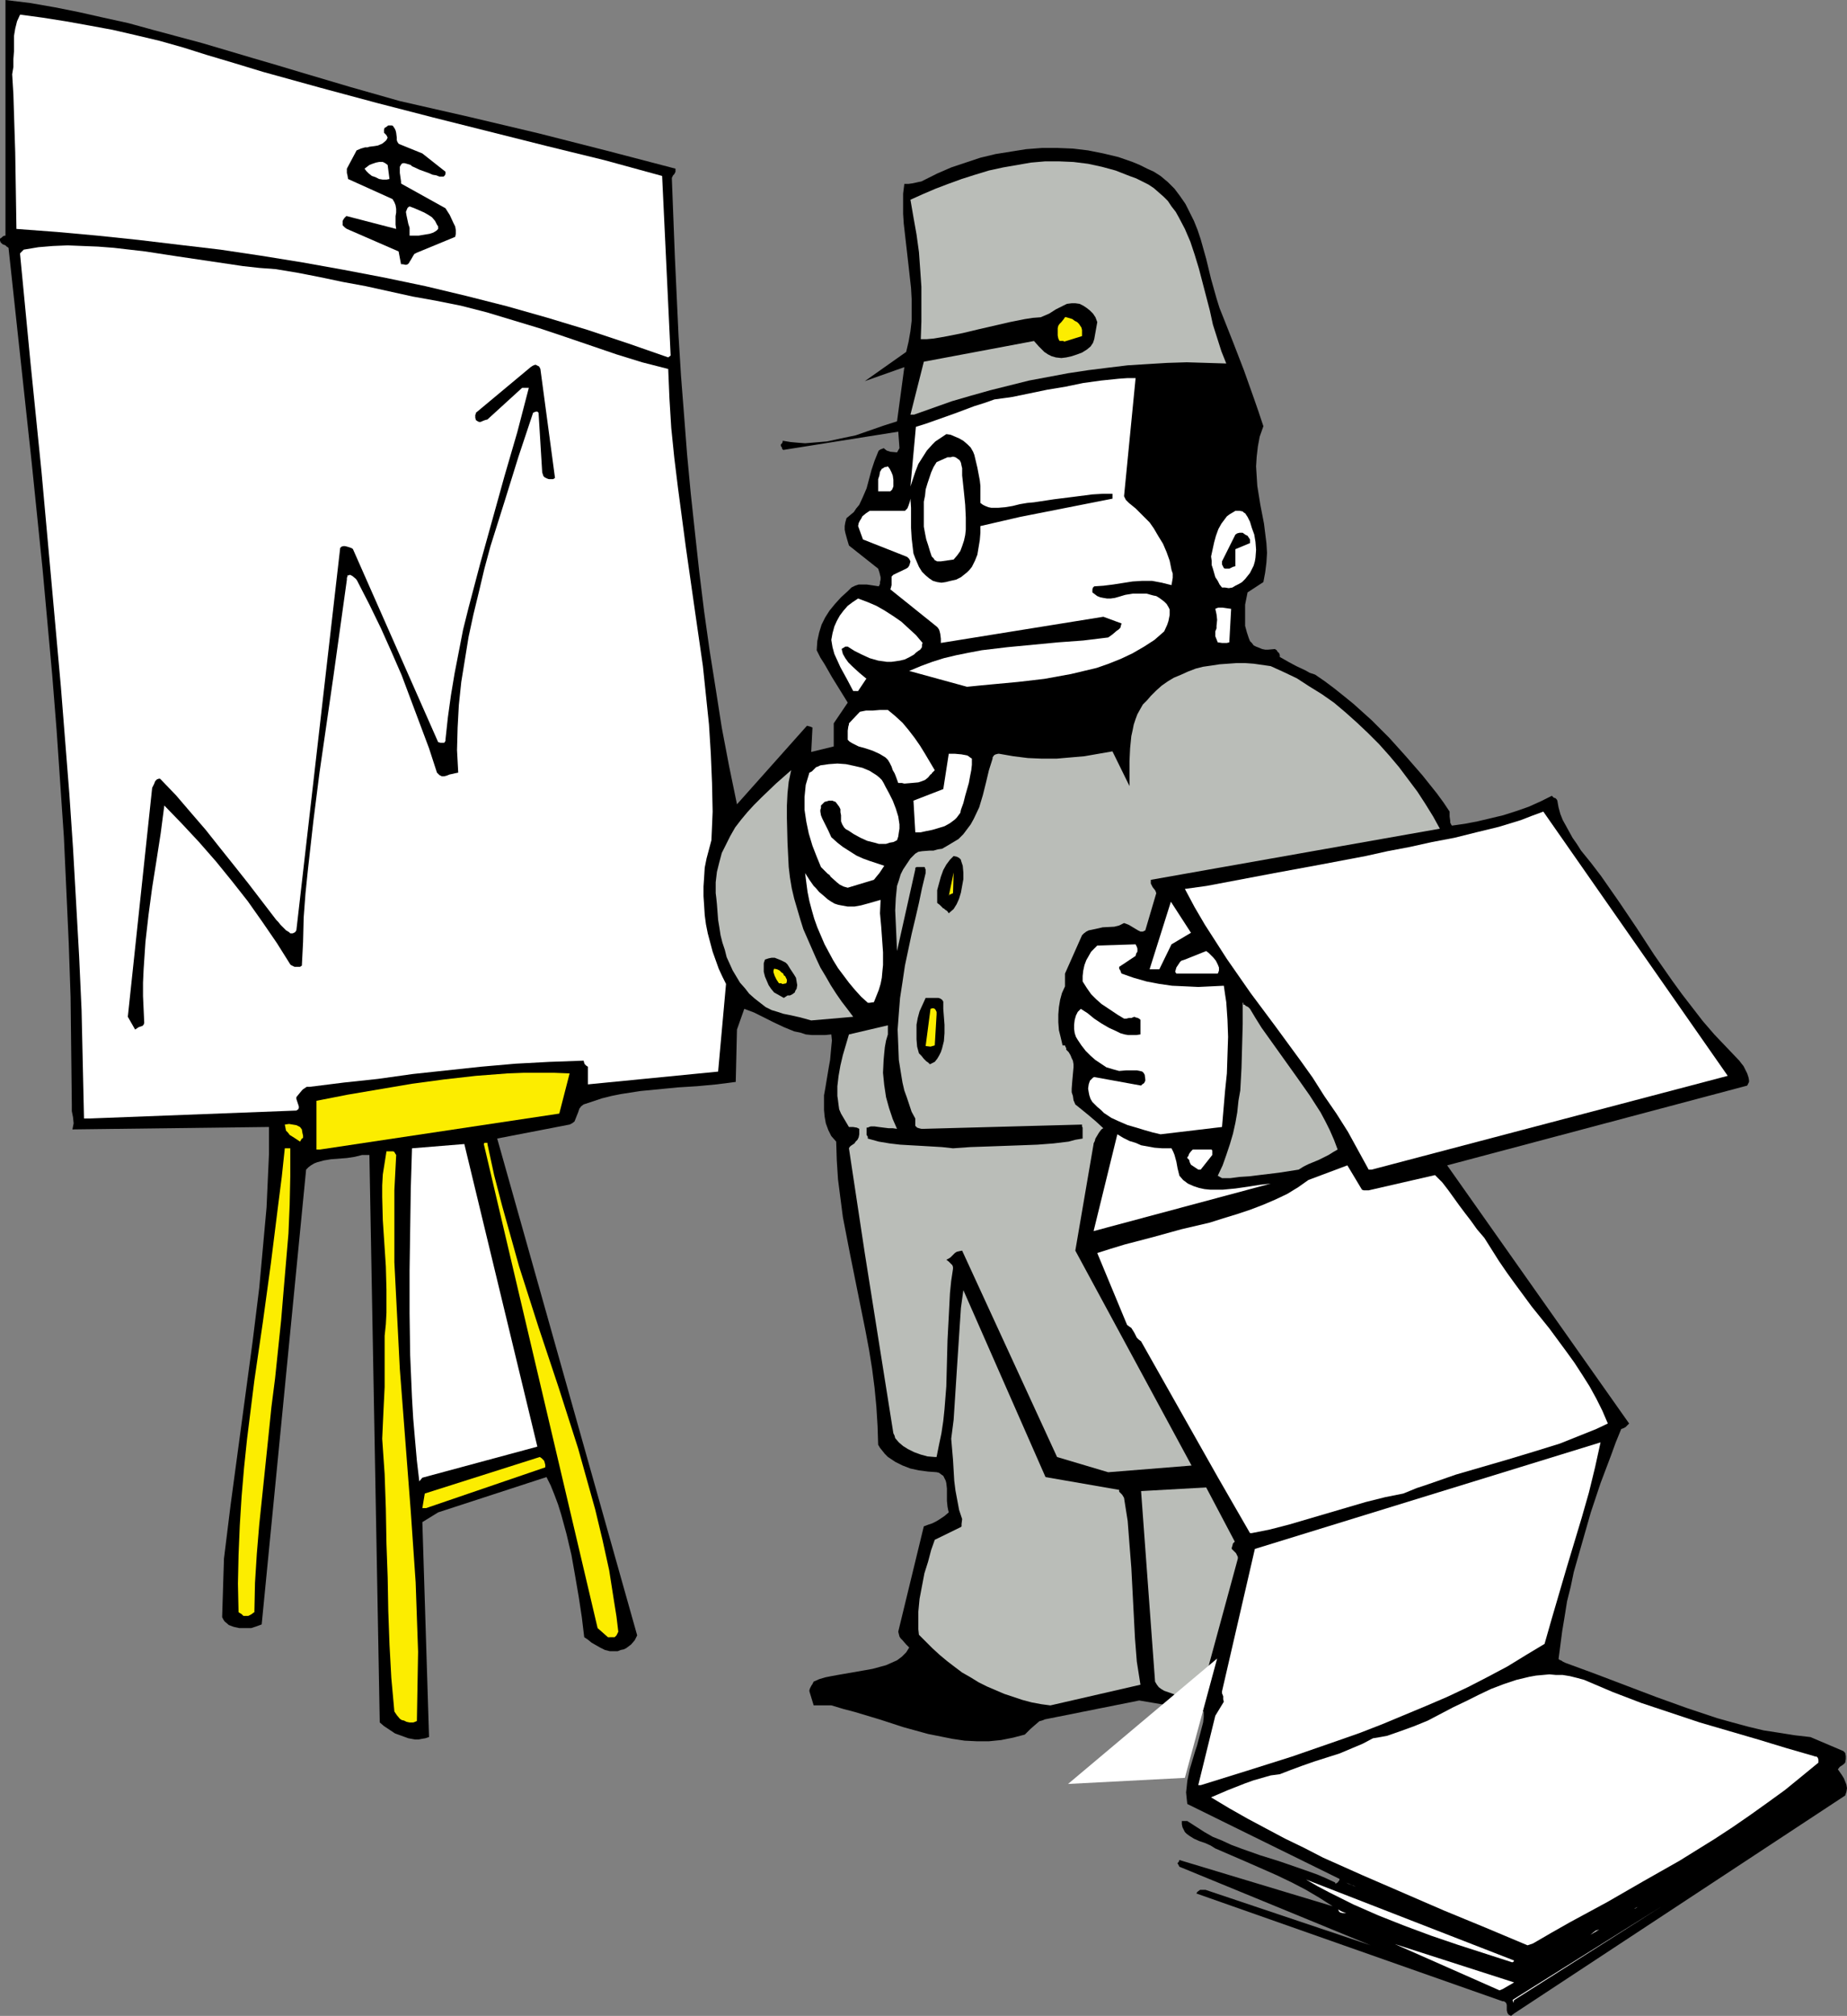
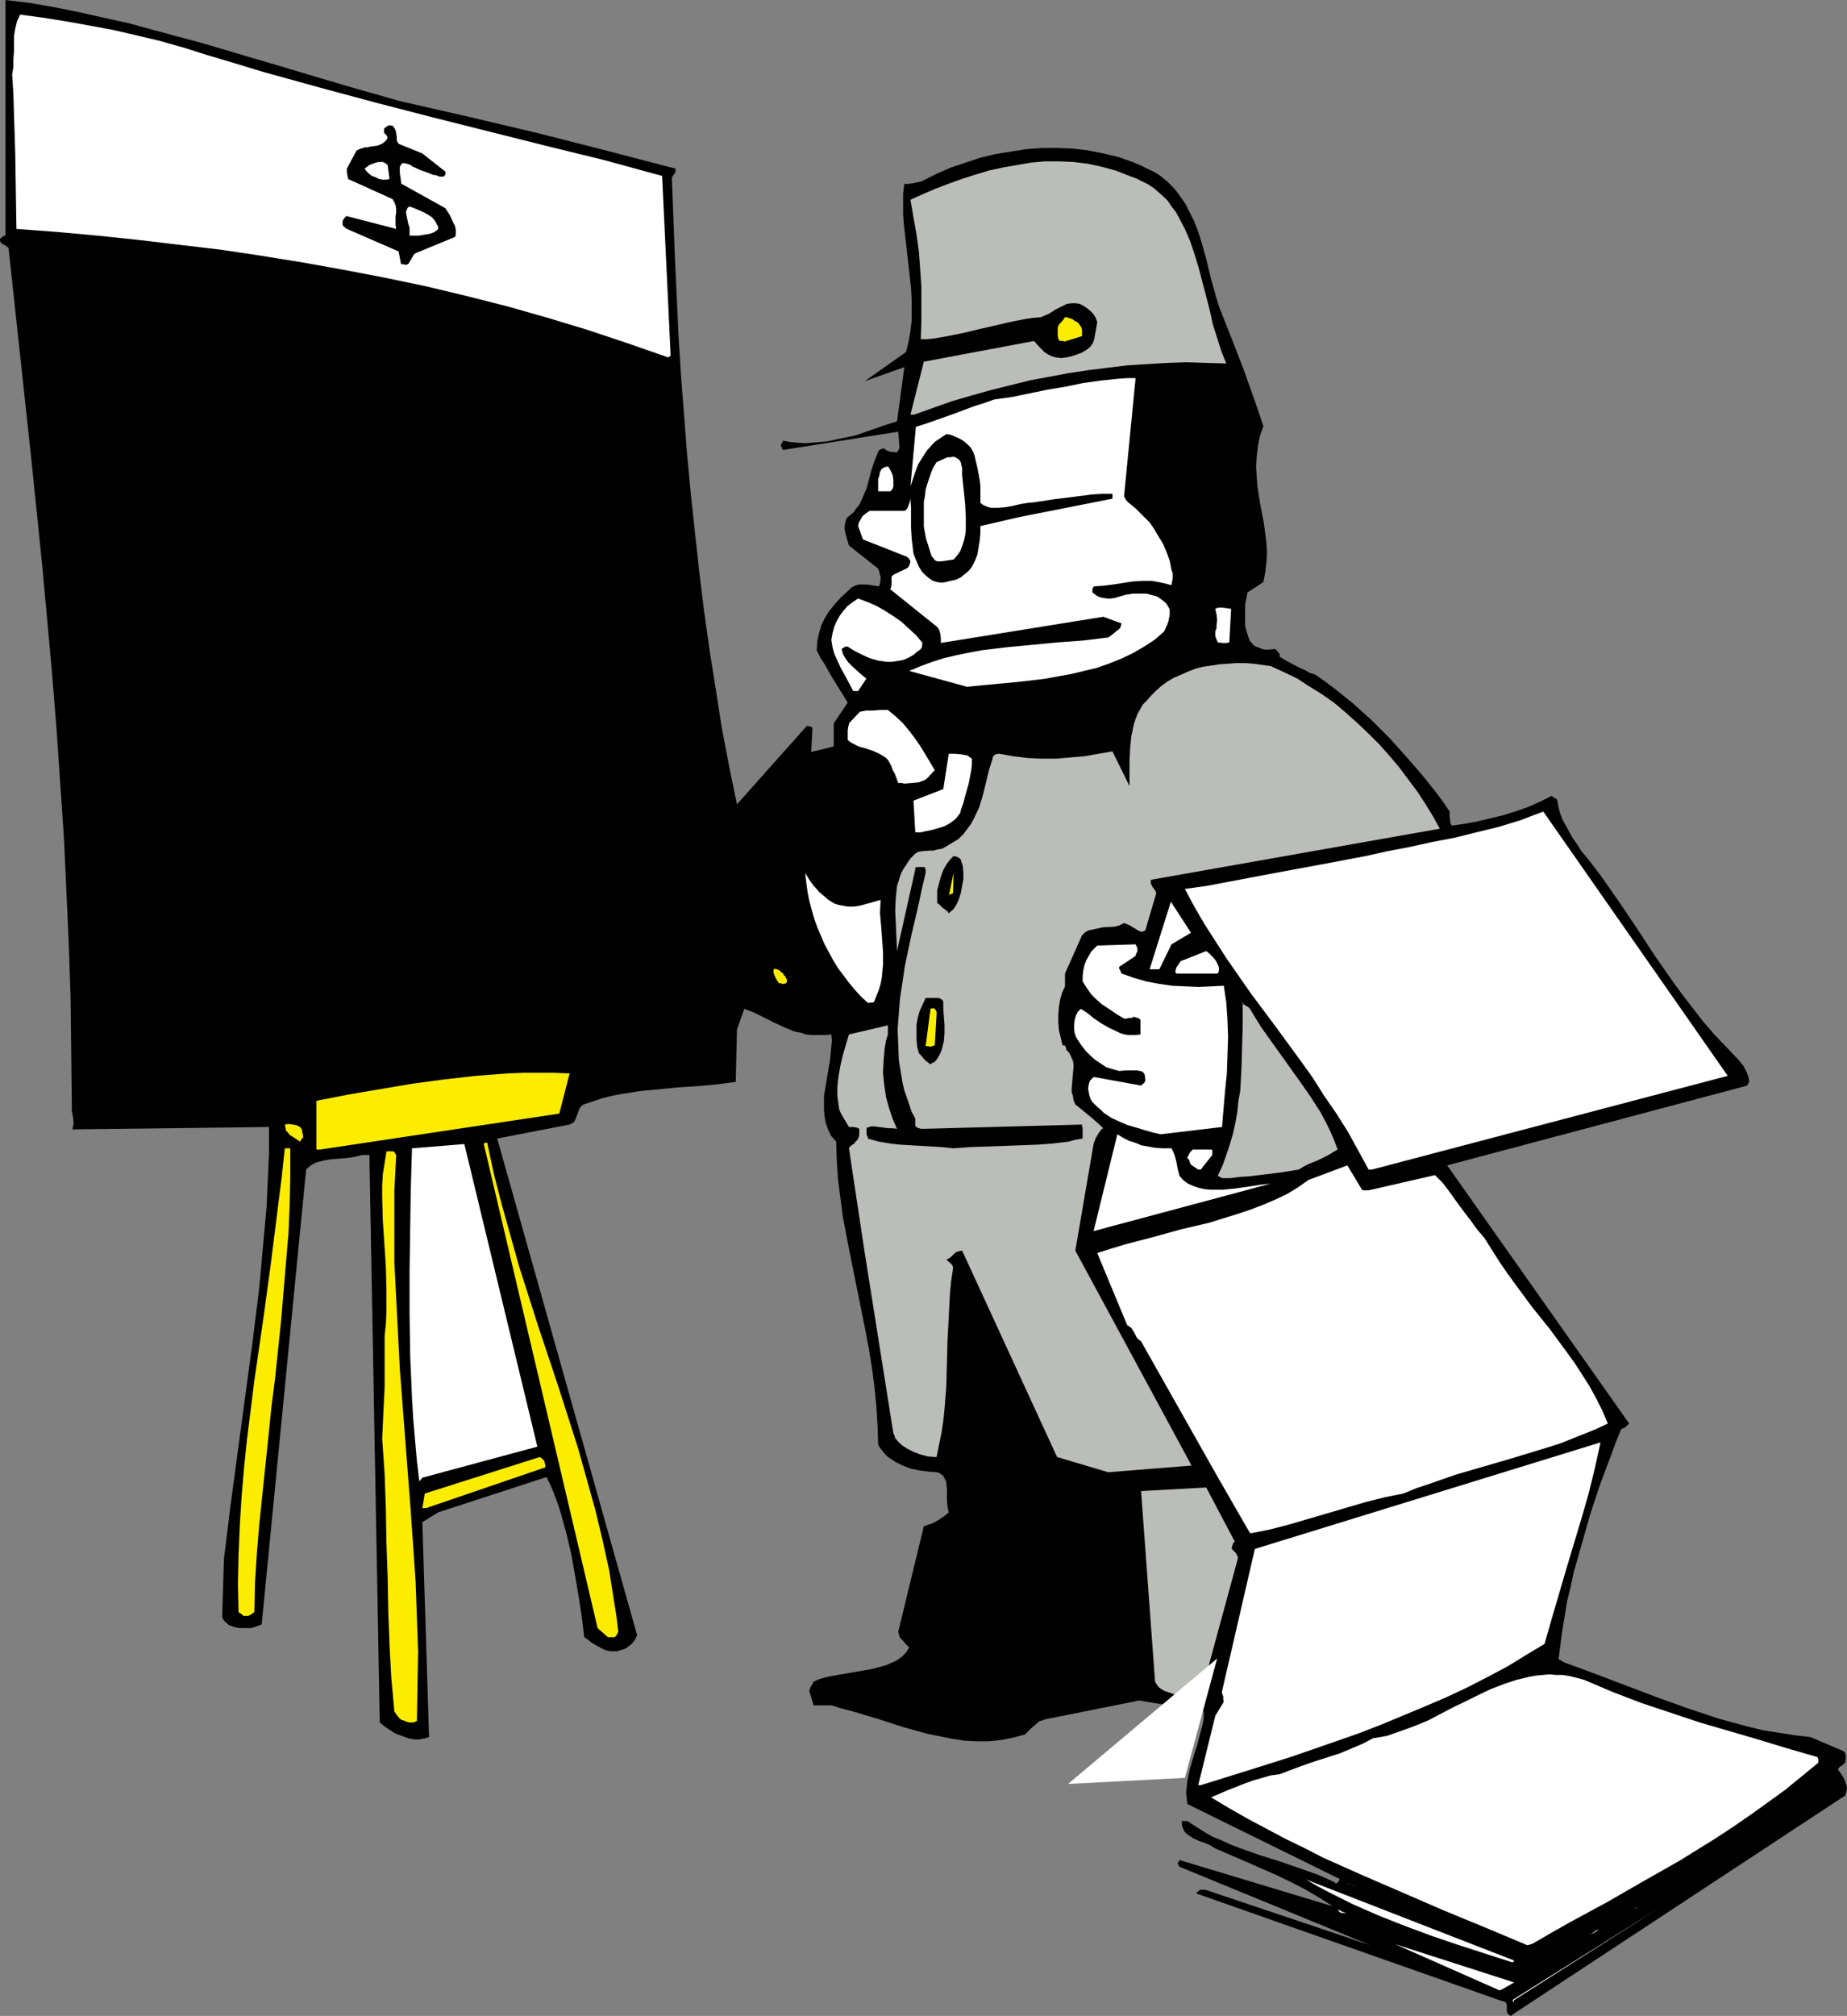
<svg xmlns="http://www.w3.org/2000/svg" xmlns:ns1="http://sodipodi.sourceforge.net/DTD/sodipodi-0.dtd" xmlns:ns2="http://www.inkscape.org/namespaces/inkscape" version="1.0" width="129.766mm" height="141.543mm" id="svg58" ns1:docname="Man at Chart.wmf">
  <rect width="100%" height="100%" fill="#808080" stroke="none" />
  <ns1:namedview id="namedview58" pagecolor="#ffffff" bordercolor="#000000" borderopacity="0.25" ns2:showpageshadow="2" ns2:pageopacity="0.0" ns2:pagecheckerboard="0" ns2:deskcolor="#d1d1d1" ns2:document-units="mm" />
  <defs id="defs1">
    <pattern id="WMFhbasepattern" patternUnits="userSpaceOnUse" width="6" height="6" x="0" y="0" />
  </defs>
  <path style="fill:#000000;fill-opacity:1;fill-rule:evenodd;stroke:none" d="m 402.06,534.321 87.91,-57.843 0.323,-0.969 0.162,-0.969 -0.162,-0.969 -0.323,-0.808 -0.323,-0.808 -0.485,-0.808 -1.131,-1.616 0.485,-0.646 0.485,-0.323 0.485,-0.323 0.485,-0.485 0.162,-0.969 v -0.808 l -0.162,-0.808 -0.485,-0.485 -8.726,-3.716 -4.202,-0.485 -4.04,-0.646 -4.202,-0.646 -4.04,-0.969 -4.202,-1.131 -4.04,-1.131 -8.242,-2.747 -8.08,-2.908 -8.08,-3.07 -8.08,-3.07 -7.918,-2.908 -0.646,-0.323 -0.485,-0.323 -0.485,-0.162 v -0.162 h -0.162 l 0.485,-3.716 0.485,-3.716 0.646,-3.878 0.646,-4.039 0.97,-3.878 0.808,-3.878 2.262,-7.917 2.262,-7.917 2.586,-7.755 2.747,-7.271 1.293,-3.555 1.454,-3.555 0.485,-0.162 0.646,-0.323 0.485,-0.485 0.485,-0.485 -48.318,-68.507 79.669,-21.166 0.162,-0.323 0.162,-0.323 0.162,-0.323 v -0.485 l -0.162,-0.808 -0.323,-0.969 -0.97,-1.939 -0.646,-0.808 -0.485,-0.646 -3.394,-3.555 -3.232,-3.393 -3.07,-3.555 -2.747,-3.555 -2.747,-3.555 -2.586,-3.555 -4.848,-6.948 -4.525,-6.948 -4.686,-6.948 -4.848,-6.948 -2.586,-3.393 -2.747,-3.393 -1.131,-1.777 -1.131,-1.616 -1.778,-3.231 -0.808,-1.454 -0.646,-1.616 -0.485,-1.777 -0.323,-1.777 -0.162,-0.323 -0.323,-0.323 -0.485,-0.162 -0.485,-0.485 -2.909,1.454 -3.232,1.454 -3.232,1.131 -3.555,1.131 -3.394,0.808 -3.394,0.808 -3.394,0.646 -3.394,0.485 -0.162,-0.162 -0.162,-0.323 -0.162,-0.323 v -0.485 l -0.162,-1.131 v -1.293 l -1.616,-2.424 -1.778,-2.424 -1.939,-2.424 -1.939,-2.424 -4.363,-5.009 -4.363,-4.847 -4.686,-4.686 -4.848,-4.362 -2.586,-2.1 -2.424,-1.939 -2.586,-1.939 -2.586,-1.777 -1.454,-0.485 -1.131,-0.646 -2.424,-1.131 -2.101,-1.131 -2.262,-1.293 v -0.485 l -0.162,-0.485 -0.485,-0.485 -0.162,-0.323 -0.485,-0.323 -1.778,0.162 h -0.808 l -0.808,-0.162 -0.808,-0.323 -0.808,-0.323 -0.646,-0.323 -0.485,-0.646 -0.485,-0.485 -0.323,-0.808 -0.485,-1.454 -0.485,-1.777 v -1.939 -1.777 -1.939 l 0.323,-1.616 0.323,-1.616 4.202,-2.747 0.485,-2.585 0.323,-2.585 0.162,-2.585 -0.162,-2.585 -0.323,-2.585 -0.323,-2.585 -0.97,-5.009 -0.808,-5.009 -0.162,-2.585 -0.162,-2.585 0.162,-2.585 0.323,-2.747 0.485,-2.585 0.97,-2.747 -1.293,-3.878 -1.293,-3.716 -2.586,-7.271 -2.747,-7.109 -2.747,-6.948 -0.97,-2.424 -0.808,-2.585 -1.454,-5.17 -1.293,-5.332 -1.454,-5.17 -0.808,-2.424 -0.97,-2.424 -1.131,-2.262 -1.131,-2.262 -1.454,-2.1 -1.454,-1.939 -1.778,-1.777 -1.939,-1.616 -1.778,-1.131 -1.778,-0.808 -1.939,-0.969 -1.939,-0.808 -3.717,-1.293 -4.04,-0.969 -4.04,-0.808 -4.04,-0.485 -4.04,-0.162 h -4.202 l -4.202,0.323 -4.04,0.646 -4.04,0.646 -4.04,0.969 -3.878,1.293 -3.878,1.293 -3.717,1.616 -3.555,1.777 -0.646,0.323 -0.808,0.162 -1.454,0.323 -1.131,0.162 h -1.131 l -0.323,2.585 v 2.585 2.747 l 0.162,2.585 0.646,5.655 0.646,5.655 0.646,5.817 0.162,2.908 v 2.908 2.908 l -0.323,2.747 -0.485,2.747 -0.646,2.747 -10.989,7.755 10.504,-3.716 -1.939,14.38 -3.555,1.131 -3.717,1.293 -3.717,1.293 -3.878,0.808 -3.717,0.808 -1.939,0.162 -1.939,0.162 -1.939,0.162 -2.101,-0.162 -1.778,-0.162 -1.939,-0.323 h -0.162 v 0.323 l -0.162,0.323 -0.323,0.323 v 0.323 l 0.162,0.323 v 0 l 0.162,0.162 v 0.323 l 0.323,0.323 30.542,-4.847 0.323,4.362 -0.646,1.131 -1.778,-0.162 -0.97,-0.323 -0.808,-0.646 -0.323,0.162 -0.485,0.162 -0.485,0.323 -0.162,0.323 -0.97,2.424 -0.808,2.424 -0.646,2.424 -0.646,2.424 -0.97,2.262 -0.97,2.1 -0.808,0.969 -0.646,0.969 -0.97,0.808 -0.97,0.808 -0.323,1.131 -0.162,0.969 v 0.969 l 0.162,0.808 0.485,1.777 0.485,1.616 7.757,6.14 0.162,0.485 0.162,0.485 0.323,1.293 v 0.646 l -0.162,0.646 v 0.485 l -0.323,0.646 -2.101,-0.323 -1.131,-0.162 h -0.97 -1.131 l -0.97,0.323 -0.97,0.485 -0.485,0.485 -0.485,0.485 -1.778,1.616 -1.616,1.777 -1.454,1.777 -1.131,1.777 -0.97,1.939 -0.646,2.1 -0.485,2.262 -0.162,2.424 0.97,1.939 1.131,1.777 1.939,3.393 2.101,3.393 2.101,3.393 -3.717,5.493 v 6.14 l -5.979,1.454 0.323,-6.301 v -0.162 l -0.323,-0.162 -0.485,-0.162 -0.646,-0.162 -18.584,20.843 -2.101,-10.179 -1.939,-10.179 -1.616,-10.341 -1.616,-10.179 -1.454,-10.341 -1.293,-10.502 -1.131,-10.341 -1.131,-10.502 -0.97,-10.341 -0.808,-10.502 -0.808,-10.341 -0.646,-10.502 -0.97,-20.843 -0.808,-20.843 v -0.323 l 0.162,-0.323 0.162,-0.323 0.323,-0.323 0.323,-0.646 V 45.079 44.756 L 161.438,40.07 143.016,35.384 124.593,31.022 106.171,26.821 93.081,23.105 79.992,19.227 73.528,17.288 66.902,15.349 53.813,11.472 40.562,7.917 34.098,6.14 27.472,4.686 21.008,3.231 14.544,1.939 8.08,0.808 1.454,0 V 62.529 H 1.293 L 0.808,62.69 0.485,63.013 0,63.336 v 0.485 l 0.162,0.485 0.323,0.323 0.162,0.162 0.808,0.323 0.323,0.323 0.485,0.323 3.07,28.437 3.07,28.437 2.909,28.437 2.586,28.437 1.131,14.218 0.97,14.218 0.97,14.218 0.646,14.057 0.646,14.218 0.485,14.218 0.162,14.218 0.162,14.218 v 0.969 0.808 l 0.162,0.808 0.162,0.808 0.162,1.616 -0.162,0.808 -0.162,0.808 52.197,-0.646 v 7.109 l -0.323,7.109 -0.323,7.109 -0.646,7.109 -0.646,7.109 -0.646,7.109 -1.778,14.38 -3.878,28.76 -1.939,14.38 -1.778,14.38 -0.485,15.511 0.323,0.646 0.323,0.485 1.131,0.969 1.293,0.485 1.454,0.323 h 1.616 1.616 l 1.454,-0.485 1.293,-0.485 11.797,-120.695 0.646,-0.646 0.646,-0.485 0.808,-0.485 0.808,-0.323 1.778,-0.485 1.939,-0.323 4.202,-0.323 2.101,-0.323 1.939,-0.485 h 1.939 l 2.747,150.586 1.131,0.969 1.454,0.969 1.454,0.969 1.778,0.646 1.778,0.646 1.778,0.323 h 0.97 l 0.808,-0.162 0.97,-0.162 0.97,-0.323 -1.778,-57.035 4.202,-2.585 28.765,-9.371 1.131,2.262 0.97,2.424 0.97,2.585 0.808,2.585 1.454,5.332 1.293,5.493 0.97,5.493 0.97,5.655 0.808,5.332 0.646,5.332 0.97,0.646 0.97,0.808 1.131,0.646 1.131,0.646 1.293,0.646 1.293,0.323 h 1.293 0.808 l 0.808,-0.323 0.808,-0.162 0.646,-0.323 1.293,-0.969 0.97,-1.131 0.323,-0.646 0.323,-0.646 -37.168,-131.843 19.23,-3.716 0.323,-0.162 0.323,-0.162 0.646,-0.485 0.323,-0.808 0.323,-0.808 0.323,-0.808 0.323,-0.969 0.485,-0.646 0.646,-0.485 2.424,-0.808 2.424,-0.808 2.586,-0.646 2.424,-0.485 5.171,-0.808 5.01,-0.485 5.01,-0.485 5.171,-0.323 5.171,-0.485 5.01,-0.646 v -0.162 l 0.323,-13.734 1.939,-5.493 2.586,0.969 2.586,1.293 2.586,1.293 2.747,1.293 2.747,1.131 1.616,0.323 1.454,0.485 1.616,0.162 h 1.778 1.778 l 1.616,-0.162 0.162,1.616 -0.162,1.616 -0.162,1.777 -0.162,1.777 -0.323,1.777 -0.323,1.939 -0.646,3.878 -0.323,1.777 v 1.939 1.939 l 0.162,1.777 0.323,1.777 0.646,1.777 0.808,1.616 1.293,1.454 0.162,5.009 0.323,5.009 0.646,5.009 0.646,5.009 0.97,5.009 0.97,5.009 4.04,20.035 0.97,5.17 0.808,5.009 0.646,5.009 0.485,5.009 0.323,5.17 0.162,5.009 0.485,0.808 0.646,0.808 0.646,0.808 0.808,0.808 1.939,1.293 1.939,0.969 2.101,0.808 2.262,0.485 2.424,0.323 2.262,0.162 0.646,0.162 0.646,0.485 0.485,0.323 0.323,0.646 0.323,0.646 0.162,0.646 0.162,1.454 v 1.454 1.777 l 0.162,1.616 0.162,0.808 0.162,0.646 -1.131,0.969 -1.454,0.969 -0.808,0.485 -0.97,0.485 -0.97,0.323 -1.293,0.485 -6.787,27.952 0.162,0.646 0.162,0.646 0.323,0.485 0.485,0.485 0.97,1.131 0.808,0.808 -0.808,1.293 -1.131,1.131 -1.293,0.969 -1.454,0.646 -1.454,0.646 -1.778,0.485 -1.778,0.485 -1.778,0.323 -3.717,0.646 -3.717,0.646 -1.778,0.323 -1.616,0.323 -1.616,0.485 -1.454,0.646 -0.323,0.646 -0.323,0.485 -0.323,0.646 -0.162,0.485 v 0.323 l 1.131,3.716 h 4.686 l 3.232,0.969 3.07,0.808 6.464,1.939 6.464,2.1 6.464,1.777 3.232,0.646 3.232,0.646 3.232,0.485 3.232,0.162 h 3.232 l 3.232,-0.323 3.232,-0.646 3.07,-0.808 0.808,-0.808 0.646,-0.646 1.293,-1.131 1.131,-0.969 0.646,-0.162 0.808,-0.323 25.048,-5.009 17.13,2.908 v 1.454 l -0.162,1.454 -0.808,3.07 -0.808,3.07 -0.485,1.454 -0.485,1.616 -0.97,3.231 -0.646,3.07 -0.162,1.616 -0.162,1.454 0.162,1.616 0.162,1.454 40.4,19.873 v 0.162 0.162 l -0.485,0.646 -0.323,0.162 -0.162,0.162 -0.162,-0.162 v -0.162 l -2.424,-1.131 -2.262,-0.969 -5.01,-1.777 -5.171,-1.777 -5.171,-1.616 -5.01,-1.777 -2.586,-0.969 -2.424,-1.131 -2.424,-0.969 -2.262,-1.293 -2.262,-1.454 -2.262,-1.454 h -1.454 v 0.808 l 0.162,0.808 0.323,0.646 0.323,0.646 0.485,0.485 0.646,0.485 1.293,0.808 1.454,0.646 1.454,0.485 1.454,0.646 1.293,0.808 8.242,3.555 8.08,3.555 4.04,1.939 3.717,1.939 3.555,2.1 3.555,2.262 -40.723,-12.28 -0.162,0.485 -0.162,0.162 -0.162,0.162 v 0 0.162 l 0.162,0.162 0.323,0.646 50.742,20.843 -43.794,-14.703 h -0.646 -0.808 l -0.646,0.485 -0.162,0.162 -0.162,0.323 81.285,28.598 v 0 h 0.323 l 0.323,0.162 0.323,0.323 0.162,0.485 v 0.808 0.646 l 0.162,0.646 0.323,0.485 0.323,0.162 0.323,0.162 z" id="path1" />
  <path style="fill:#ffffff;fill-opacity:1;fill-rule:evenodd;stroke:none" d="m 402.06,530.766 38.946,-24.721 -39.43,24.721 h 0.162 v 0.323 l 0.162,0.485 v 0.162 -0.323 -0.162 z" id="path2" />
  <path style="fill:#ffffff;fill-opacity:1;fill-rule:evenodd;stroke:none" d="m 398.99,527.858 3.07,-1.777 -31.674,-10.179 27.795,12.28 z" id="path3" />
  <path style="fill:#ffffff;fill-opacity:1;fill-rule:evenodd;stroke:none" d="m 401.576,520.749 0.323,-0.162 0.162,-0.323 -55.267,-21.489 3.07,1.777 3.07,1.616 6.464,3.231 6.626,2.908 6.949,2.747 6.949,2.585 7.11,2.424 z" id="path4" />
  <path style="fill:#ffffff;fill-opacity:1;fill-rule:evenodd;stroke:none" d="m 407.07,515.74 5.01,-2.908 4.848,-2.747 9.858,-5.332 9.534,-5.493 9.696,-5.493 9.373,-5.817 4.686,-3.07 4.686,-3.231 4.525,-3.231 4.686,-3.393 4.363,-3.555 4.525,-3.716 v -0.808 l -0.162,-0.485 -0.323,-0.323 h -0.323 l -0.485,-0.162 -7.272,-2.1 -7.434,-2.262 -7.757,-2.262 -7.757,-2.262 -7.757,-2.585 -7.757,-2.585 -7.595,-2.908 -7.595,-3.231 -1.778,-0.485 -1.939,-0.485 -1.939,-0.323 h -1.778 l -1.778,-0.162 -1.778,0.162 -1.778,0.162 -1.778,0.323 -3.394,0.808 -3.394,1.131 -3.394,1.293 -3.394,1.616 -3.232,1.616 -3.394,1.616 -6.787,3.555 -3.555,1.454 -3.555,1.293 -3.717,1.293 -1.778,0.323 -1.939,0.323 -2.747,1.454 -3.07,1.293 -3.07,1.293 -6.626,2.1 -3.232,1.131 -3.07,1.131 -2.909,1.131 -2.424,0.323 -2.262,0.646 -2.262,0.646 -2.262,0.808 -4.525,1.777 -4.525,1.939 4.848,2.908 4.848,2.747 4.848,2.585 5.171,2.747 5.01,2.424 5.01,2.585 10.504,4.686 10.827,4.686 10.827,4.686 10.989,4.524 11.15,4.686 z" id="path5" />
  <path style="fill:#ffffff;fill-opacity:1;fill-rule:evenodd;stroke:none" d="m 422.26,513.478 0.808,-0.646 0.646,-0.485 0.485,-0.162 0.485,-0.162 z" id="path6" />
  <path style="fill:#ffffff;fill-opacity:1;fill-rule:evenodd;stroke:none" d="m 357.459,507.661 -0.485,-0.162 -0.485,-0.162 -0.646,-0.323 -0.485,-0.323 0.162,0.485 0.323,0.323 0.646,0.162 z" id="path7" />
  <path style="fill:#ffffff;fill-opacity:1;fill-rule:evenodd;stroke:none" d="m 433.572,506.692 0.323,-0.162 0.485,-0.162 0.485,-0.323 0.323,-0.162 z" id="path8" />
  <path style="fill:#ffffff;fill-opacity:1;fill-rule:evenodd;stroke:none" d="m 438.905,503.622 21.816,-13.087 z" id="path9" />
  <path style="fill:#ffffff;fill-opacity:1;fill-rule:evenodd;stroke:none" d="m 360.044,500.714 -0.646,-0.323 -0.485,-0.162 -0.808,-0.323 -0.646,-0.323 z" id="path10" />
  <path style="fill:#ffffff;fill-opacity:1;fill-rule:evenodd;stroke:none" d="m 318.836,473.731 11.958,-3.716 12.282,-3.878 12.12,-4.201 5.979,-2.1 5.818,-2.262 5.818,-2.424 5.818,-2.424 5.656,-2.424 5.494,-2.585 5.333,-2.747 5.171,-2.747 5.01,-3.07 4.848,-2.908 1.939,-6.786 1.939,-6.624 1.939,-6.624 4.04,-13.411 1.939,-6.786 1.616,-6.624 1.454,-6.624 -91.789,28.275 -8.726,37.808 v 0.162 0.323 l 0.323,0.808 v 0.808 l 0.162,0.646 -2.262,3.716 -4.525,18.419 z" id="path11" />
  <path style="fill:#000000;fill-opacity:1;fill-rule:evenodd;stroke:none" d="m 258.721,459.674 6.787,-0.485 3.555,-2.908 -23.755,-15.026 h -0.646 l -0.485,0.162 -0.323,0.323 -0.323,0.323 -0.323,0.808 -0.485,0.485 -21.978,4.686 -0.323,0.162 -0.162,0.323 0.162,0.485 0.323,0.323 4.363,1.616 4.525,1.616 4.686,1.616 4.686,1.454 4.848,1.131 5.01,1.131 4.848,0.969 z" id="path12" />
  <path style="fill:#fced00;fill-opacity:1;fill-rule:evenodd;stroke:none" d="m 108.757,457.089 h 0.97 l 0.485,-0.162 0.323,-0.162 h 0.162 l 0.162,-9.21 0.162,-9.21 -0.323,-9.21 -0.323,-9.21 -0.646,-9.371 -0.646,-9.371 -1.454,-18.904 -1.454,-18.904 -0.485,-9.533 -0.485,-9.371 -0.485,-9.533 v -9.533 -9.533 l 0.485,-9.371 -0.323,-0.485 -0.162,-0.323 -0.323,-0.162 h -0.323 -0.808 -0.646 l -0.485,3.07 -0.485,3.07 -0.162,2.908 v 3.07 l 0.162,6.14 0.808,12.28 0.162,6.14 v 3.07 3.07 l -0.162,3.07 -0.323,3.07 v 6.948 6.624 l -0.323,6.624 -0.162,3.555 -0.162,3.555 0.646,9.371 0.323,9.21 0.162,9.21 0.323,9.048 0.162,8.886 0.323,8.886 0.485,8.886 0.808,8.886 0.646,0.969 0.808,0.969 0.485,0.323 0.646,0.162 0.646,0.323 z" id="path13" />
-   <path style="fill:#babdb8;fill-opacity:1;fill-rule:evenodd;stroke:none" d="m 278.921,452.565 23.917,-5.493 -0.485,-3.07 -0.485,-3.07 -0.485,-6.14 -0.323,-6.301 -0.646,-12.441 -0.485,-6.14 -0.485,-6.301 -0.485,-3.07 -0.485,-3.07 -0.485,-0.808 -0.485,-0.485 -0.323,-0.323 v -0.485 l -19.554,-3.393 -21.816,-49.603 -0.646,4.686 -0.323,4.847 -0.646,9.856 -0.323,5.009 -0.323,5.009 -0.323,5.009 -0.646,5.009 0.485,5.655 0.323,5.493 0.323,2.585 0.485,2.585 0.485,2.585 0.808,2.424 -0.162,1.293 v 0.646 l -0.162,0.162 -6.949,3.393 -0.97,2.747 -0.808,3.07 -0.97,3.07 -0.646,3.393 -0.646,3.393 -0.323,3.393 v 1.616 1.454 1.616 l 0.162,1.454 1.778,1.777 1.778,1.777 1.939,1.777 1.939,1.616 2.101,1.616 1.939,1.454 2.262,1.293 2.101,1.293 2.262,1.131 2.262,0.969 2.262,0.969 2.424,0.808 2.424,0.808 2.424,0.646 2.586,0.485 z" id="path14" />
  <path style="fill:#babdb8;fill-opacity:1;fill-rule:evenodd;stroke:none" d="m 312.372,449.818 h 6.464 l 9.858,-36.192 v -0.485 l -0.162,-0.323 -0.323,-0.646 -0.485,-0.485 -0.646,-0.646 v -0.323 l 0.162,-0.485 0.162,-0.646 0.485,-0.485 -7.595,-14.38 -17.291,0.969 3.717,50.572 0.485,0.808 0.485,0.646 0.646,0.485 0.808,0.485 z" id="path15" />
  <path style="fill:#fced00;fill-opacity:1;fill-rule:evenodd;stroke:none" d="m 163.216,434.469 0.162,-0.162 0.323,-0.323 0.162,-0.323 0.323,-0.646 -0.485,-4.039 -0.646,-4.039 -1.293,-8.24 -1.778,-8.079 -1.939,-8.079 -2.262,-8.079 -2.262,-8.079 -2.586,-8.079 -2.586,-8.079 -5.333,-15.996 -5.171,-16.157 -2.262,-8.079 -2.262,-8.079 -2.101,-8.079 -1.778,-8.24 v -0.323 h -0.485 -0.323 l -0.162,0.323 30.219,128.45 2.747,2.424 z" id="path16" />
  <path style="fill:#fced00;fill-opacity:1;fill-rule:evenodd;stroke:none" d="m 65.125,428.814 h 0.323 0.485 l 0.646,-0.323 0.485,-0.323 0.162,-0.162 0.323,-0.162 0.162,-7.755 0.485,-7.755 0.646,-7.755 0.808,-7.755 1.616,-15.511 0.808,-7.917 0.97,-7.594 1.616,-15.511 0.646,-7.755 0.646,-7.594 0.646,-7.594 0.323,-7.594 0.162,-7.594 v -7.432 h -1.454 l -0.808,7.594 -0.97,7.594 -1.939,15.511 -2.101,15.349 -2.262,15.511 -1.939,15.511 -0.808,7.755 -0.646,7.594 -0.485,7.755 -0.323,7.755 -0.162,7.594 0.162,7.594 0.808,0.485 0.323,0.323 0.162,0.162 z" id="path17" />
  <path style="fill:#ffffff;fill-opacity:1;fill-rule:evenodd;stroke:none" d="m 332.411,406.84 4.848,-0.969 5.01,-1.293 20.362,-5.978 5.171,-1.293 4.848,-0.969 3.555,-1.454 3.394,-1.131 6.949,-2.424 13.898,-4.039 6.949,-2.1 6.787,-2.1 3.232,-1.293 3.232,-1.293 3.232,-1.293 3.07,-1.454 -1.454,-3.393 -1.616,-3.231 -1.778,-3.231 -1.939,-3.07 -2.101,-3.231 -2.101,-2.908 -4.525,-6.14 -4.686,-5.817 -4.525,-6.14 -2.101,-2.908 -2.101,-3.07 -1.939,-3.07 -1.939,-3.07 -1.939,-2.262 -1.616,-2.262 -1.616,-2.1 -1.454,-1.939 -2.909,-4.039 -1.616,-2.1 -1.939,-1.939 -17.614,4.039 h -0.97 -0.323 l -0.485,-0.162 -3.878,-6.463 -10.342,3.878 -2.747,1.939 -2.909,1.777 -3.07,1.454 -3.394,1.454 -3.394,1.293 -3.394,1.131 -3.717,1.131 -3.555,1.131 -7.595,1.777 -7.595,2.1 -7.434,1.939 -3.717,1.131 -3.555,1.131 v 0 l 7.918,19.066 0.646,0.485 0.485,0.323 0.808,1.293 0.646,1.293 0.485,0.485 0.646,0.485 20.362,36.031 8.565,14.865 z" id="path18" />
  <path style="fill:#fced00;fill-opacity:1;fill-rule:evenodd;stroke:none" d="m 113.12,400.216 31.674,-10.825 v -0.646 l -0.162,-0.646 -0.162,-0.485 -0.323,-0.323 -0.323,-0.323 -0.485,-0.323 -30.542,9.694 -0.646,3.878 z" id="path19" />
  <path style="fill:#ffffff;fill-opacity:1;fill-rule:evenodd;stroke:none" d="m 112.15,392.137 30.542,-8.24 -19.392,-80.302 -13.898,1.131 -0.323,10.664 -0.162,10.825 -0.162,10.987 v 11.31 l 0.162,11.149 0.485,11.31 0.323,5.493 0.485,5.655 0.485,5.493 0.646,5.493 z" id="path20" />
  <path style="fill:#babdb8;fill-opacity:1;fill-rule:evenodd;stroke:none" d="m 293.142,299.556 -2.101,-1.939 -2.101,-1.777 -1.778,-1.454 -0.808,-0.646 -0.808,-0.646 -0.485,-1.131 -0.162,-1.131 -0.323,-0.969 v -0.969 l 0.162,-2.1 0.162,-1.777 0.162,-1.777 v -0.808 l -0.162,-0.969 -0.323,-0.646 -0.323,-0.808 -0.485,-0.808 -0.646,-0.646 v -0.485 l -0.162,-0.162 -0.162,-0.485 h -0.323 -0.323 l -0.485,-2.1 -0.485,-1.939 -0.162,-2.1 v -2.1 l 0.162,-1.939 0.323,-1.939 0.485,-1.777 0.808,-1.777 v -3.393 l 4.525,-10.179 0.485,-0.485 0.646,-0.485 0.646,-0.323 0.808,-0.162 1.454,-0.323 1.454,-0.323 3.07,-0.162 1.293,-0.323 0.646,-0.323 0.646,-0.323 0.485,0.162 0.808,0.323 1.616,0.969 0.808,0.485 0.646,0.323 h 0.646 l 0.323,-0.162 0.323,-0.162 2.909,-9.856 -0.162,-0.485 -0.162,-0.323 -0.646,-0.808 -0.485,-0.969 v -0.485 -0.485 l 76.76,-13.572 -1.778,-3.231 -2.101,-3.393 -2.101,-3.231 -2.424,-3.231 -2.424,-3.231 -2.586,-3.07 -2.747,-3.07 -2.909,-2.908 -2.909,-2.747 -3.07,-2.747 -3.07,-2.585 -3.232,-2.262 -3.394,-2.1 -3.232,-2.1 -3.394,-1.616 -3.555,-1.616 -2.262,-0.323 -2.262,-0.323 -2.262,-0.162 h -2.262 l -2.262,0.162 -2.262,0.162 -2.101,0.323 -2.262,0.323 -1.939,0.485 -2.101,0.808 -1.778,0.808 -1.939,0.808 -1.616,0.969 -1.616,1.131 -1.454,1.293 -1.454,1.454 -0.97,1.131 -1.131,1.131 -0.646,1.131 -0.808,1.454 -0.485,1.293 -0.485,1.454 -0.323,1.616 -0.323,1.454 -0.323,3.231 -0.162,3.393 v 6.624 l -4.525,-9.21 -3.717,0.646 -3.717,0.646 -3.717,0.323 -3.717,0.323 h -3.878 l -3.717,-0.162 -3.878,-0.485 -3.717,-0.646 h -0.323 l -0.646,0.162 -0.323,0.162 -0.162,0.162 -0.323,0.485 v 0.323 l -0.97,3.07 -0.808,3.393 -0.808,3.231 -0.97,3.231 -1.454,3.07 -0.808,1.454 -0.97,1.293 -0.97,1.293 -1.293,1.293 -1.616,0.969 -1.616,0.969 -1.131,0.646 -1.131,0.162 -1.131,0.323 h -0.97 l -2.101,0.162 -0.97,0.162 -0.808,0.485 -1.293,1.293 -0.97,1.454 -0.97,1.454 -0.646,1.293 -0.485,1.616 -0.485,1.454 -0.162,1.616 -0.162,1.616 -0.162,3.231 0.162,3.555 0.162,3.555 0.162,3.716 4.848,-21.651 v -0.485 h 0.162 l 0.162,-0.162 h 0.323 0.323 1.293 0.162 l 0.162,0.162 v 0.162 l 0.162,0.323 v 0.485 0.485 l -0.97,4.039 -0.808,3.878 -0.97,4.201 -0.97,4.039 -1.778,8.402 -0.646,4.362 -0.646,4.201 -0.323,4.039 -0.323,4.362 0.162,4.039 0.162,4.039 0.646,4.039 0.323,1.939 0.485,2.1 0.646,1.777 0.646,1.939 0.646,1.939 0.97,1.777 v 0.808 0.485 0.646 l 0.323,0.323 0.162,0.162 0.485,0.162 0.646,0.162 h 0.646 l 42.016,-1.131 v 0.485 l 0.162,0.323 v 0.323 2.585 l -1.939,0.323 -1.778,0.485 -4.04,0.485 -4.202,0.323 -4.202,0.162 -4.525,0.162 -4.525,0.162 -4.686,0.162 -4.525,0.323 -2.909,-0.323 -2.747,-0.162 -2.747,-0.162 -2.909,-0.162 -2.747,-0.162 -2.747,-0.323 -2.909,-0.485 -2.909,-0.808 v -0.485 l -0.323,-0.485 v -0.646 -0.969 -0.323 h 0.323 l 0.323,-0.162 0.485,-0.162 h 0.97 l 1.131,0.162 2.586,0.323 h 1.131 l 1.131,0.162 -1.131,-2.585 -0.97,-2.908 -0.808,-2.908 -0.485,-3.231 -0.323,-3.231 0.162,-3.393 0.162,-1.777 0.162,-1.616 0.323,-1.777 0.485,-1.616 v -5.009 2.585 l -10.342,2.424 -1.616,5.493 -0.646,2.747 -0.485,2.747 -0.323,2.747 v 2.585 l 0.162,1.131 0.162,1.293 0.162,1.131 0.485,1.131 2.101,3.555 h 0.485 0.646 l 0.97,0.162 0.323,0.162 0.323,0.162 v 1.454 l -0.162,0.808 -0.323,0.646 -0.485,0.485 -0.323,0.485 -0.485,0.323 -0.485,0.323 -0.323,0.323 -0.162,0.323 4.202,27.791 7.595,47.826 0.323,0.646 0.162,0.646 0.97,1.131 1.131,0.969 1.293,0.808 1.616,0.808 1.778,0.646 1.778,0.485 1.939,0.162 h 0.485 l 0.646,-3.231 0.646,-3.07 0.485,-3.231 0.323,-3.07 0.485,-6.14 0.323,-12.28 0.162,-3.07 0.162,-3.07 0.323,-6.301 0.323,-3.231 0.485,-3.231 v -0.485 l -0.162,-0.485 -0.323,-0.323 -0.323,-0.323 -0.323,-0.323 -0.646,-0.485 0.646,-0.323 0.485,-0.323 0.323,-0.323 0.485,-0.485 0.323,-0.323 0.485,-0.323 0.646,-0.162 0.808,-0.162 25.21,54.773 13.574,4.039 22.139,-1.777 -30.866,-57.035 4.848,-28.275 v 0 -0.162 l 0.323,-0.646 0.162,-0.646 0.485,-0.808 0.485,-0.808 0.485,-0.646 0.323,-0.323 0.323,-0.162 z" id="path21" />
  <path style="fill:#ffffff;fill-opacity:1;fill-rule:evenodd;stroke:none" d="m 296.697,301.01 -6.302,25.69 47.026,-12.603 -1.454,0.162 -1.454,0.162 -3.07,0.485 -3.394,0.485 -3.394,0.323 h -1.616 -1.616 l -1.616,-0.162 -1.454,-0.323 -1.454,-0.485 -1.454,-0.646 -1.293,-0.969 -0.97,-1.131 -0.485,-1.939 -0.323,-1.777 -0.485,-1.777 -0.323,-0.808 -0.485,-0.969 h -1.293 -1.131 l -2.101,-0.162 -1.778,-0.323 -1.778,-0.323 -1.454,-0.646 -1.616,-0.485 -1.616,-0.808 z" id="path22" />
  <path style="fill:#babdb8;fill-opacity:1;fill-rule:evenodd;stroke:none" d="m 324.492,312.643 h 2.262 l 2.424,-0.323 2.586,-0.162 2.586,-0.323 5.333,-0.646 5.171,-0.808 1.293,-0.808 1.293,-0.646 2.747,-1.131 2.586,-1.293 1.293,-0.808 1.131,-0.646 -0.97,-2.585 -1.131,-2.585 -1.131,-2.262 -1.293,-2.424 -2.909,-4.524 -3.07,-4.362 -3.232,-4.524 -3.232,-4.524 -3.232,-4.524 -1.616,-2.585 -1.454,-2.424 -0.485,-0.485 -0.646,-0.323 -0.162,-0.162 -0.162,-0.162 h -0.323 v -0.323 l -0.162,-0.323 v 5.817 l -0.162,5.817 -0.162,5.817 -0.323,5.978 -0.485,2.747 -0.323,3.07 -0.485,2.747 -0.646,2.908 -0.808,2.747 -0.97,2.908 -0.97,2.747 -1.293,2.747 z" id="path23" />
  <path style="fill:#ffffff;fill-opacity:1;fill-rule:evenodd;stroke:none" d="m 318.836,310.381 3.07,-3.878 v -1.131 l -0.162,-0.323 h -0.162 -4.04 -0.808 l -0.485,0.485 -0.485,0.646 -0.162,0.485 -0.323,0.485 v 0.162 l 0.162,0.162 0.323,0.323 0.162,0.646 0.323,0.646 1.939,1.293 z" id="path24" />
  <path style="fill:#ffffff;fill-opacity:1;fill-rule:evenodd;stroke:none" d="m 364.246,310.381 94.536,-24.882 -48.965,-70.123 -3.07,1.131 -2.909,1.131 -5.818,1.777 -5.979,1.454 -5.818,1.454 -5.979,1.131 -5.818,1.293 -5.979,1.131 -5.818,1.293 -5.979,1.131 -5.979,1.131 -12.282,2.262 -11.958,2.262 -5.979,1.131 -5.818,0.808 2.586,4.847 2.747,4.686 2.909,4.524 2.909,4.524 6.302,9.048 6.626,8.886 6.626,9.048 3.232,4.524 3.07,4.847 3.232,4.686 3.07,4.847 2.747,5.009 2.747,5.009 z" id="path25" />
  <path style="fill:#fced00;fill-opacity:1;fill-rule:evenodd;stroke:none" d="m 85.002,305.049 63.509,-9.533 2.747,-10.664 -4.04,-0.162 h -4.202 -4.04 l -4.202,0.162 -4.202,0.323 -4.202,0.323 -8.565,0.969 -8.403,1.131 -8.565,1.454 -8.565,1.454 -8.242,1.616 v 12.926 z" id="path26" />
  <path style="fill:#fced00;fill-opacity:1;fill-rule:evenodd;stroke:none" d="m 80.154,302.141 0.323,-0.162 v 0 -0.646 l -0.162,-0.646 -0.162,-0.969 -0.485,-0.646 -0.97,-0.485 -0.97,-0.162 -0.97,-0.162 -1.131,0.162 0.162,0.808 0.162,0.808 0.485,0.485 0.485,0.646 1.293,0.808 1.454,0.969 z" id="path27" />
  <path style="fill:#ffffff;fill-opacity:1;fill-rule:evenodd;stroke:none" d="m 308.171,301.01 16.322,-1.939 0.808,-9.533 0.485,-4.686 0.162,-4.847 0.162,-4.847 -0.162,-4.524 -0.323,-4.686 -0.323,-2.1 -0.323,-2.262 -3.394,0.162 -3.394,0.162 -3.394,-0.162 -3.555,-0.162 -3.394,-0.485 -3.394,-0.646 -3.394,-0.969 -3.232,-1.131 -0.162,-0.323 -0.162,-0.485 -0.323,-0.485 v -0.485 l 4.363,-2.908 0.162,-0.646 0.323,-0.485 v -0.323 -0.485 l -0.162,-0.485 -0.323,-0.646 -10.181,0.323 -0.808,0.808 -0.808,0.808 -0.646,1.131 -0.646,1.131 -0.485,1.293 -0.323,1.454 -0.162,1.454 v 1.454 l 1.131,1.777 1.131,1.616 1.293,1.293 1.454,1.293 1.454,0.969 1.454,0.969 1.454,0.969 1.616,0.969 h 0.646 l 0.646,-0.162 h 0.646 l 0.808,-0.323 0.323,0.162 0.646,0.162 0.485,0.323 0.162,0.162 v 0.162 3.716 l -1.131,0.162 h -0.97 -1.131 l -0.97,-0.162 -1.131,-0.323 -0.97,-0.485 -2.101,-0.969 -1.939,-1.131 -1.939,-1.293 -1.778,-1.454 -1.778,-1.131 -0.808,0.808 -0.485,0.969 -0.323,1.131 -0.162,1.293 v 1.131 l 0.162,1.131 0.323,0.969 0.485,0.808 0.97,1.454 1.131,1.454 1.293,1.293 1.293,1.131 1.454,0.969 1.454,0.969 1.616,0.485 1.778,0.485 1.939,-0.162 h 0.97 0.97 0.808 l 0.808,0.162 0.646,0.162 0.485,0.485 v 0.162 l 0.162,0.162 0.162,1.293 v 0.162 0.162 l -0.162,0.323 -0.162,0.323 -0.485,0.323 -0.323,0.323 -12.443,-2.262 -0.323,0.162 -0.323,0.323 -0.323,0.323 -0.162,0.162 -0.323,0.969 -0.162,1.131 0.162,0.969 0.162,0.808 0.323,0.969 0.485,0.808 0.646,0.646 0.646,0.646 0.97,0.808 0.808,0.808 1.939,1.293 2.101,0.969 2.262,0.969 2.262,0.646 2.101,0.646 2.262,0.646 z" id="path28" />
-   <path style="fill:#ffffff;fill-opacity:1;fill-rule:evenodd;stroke:none" d="m 23.917,296.809 54.782,-2.1 v 0 l 0.485,-0.323 0.162,-0.323 v -0.485 l -0.162,-0.485 -0.323,-0.969 -0.162,-0.485 v -0.485 l 0.646,-0.808 0.808,-0.969 0.323,-0.323 0.485,-0.323 0.485,-0.323 h 0.808 l 9.05,-1.131 9.05,-0.969 9.211,-1.293 9.05,-0.969 9.05,-0.969 9.211,-0.808 9.05,-0.485 4.525,-0.162 4.525,-0.162 0.162,0.646 0.162,0.323 0.323,0.323 0.485,0.323 v 4.686 l 34.582,-3.393 2.101,-23.266 -0.97,-1.939 -0.97,-2.1 -0.808,-2.262 -0.808,-2.262 -0.646,-2.424 -0.646,-2.424 -0.485,-2.424 -0.323,-2.424 -0.162,-2.585 -0.162,-2.424 v -2.585 l 0.162,-2.424 0.162,-2.585 0.485,-2.424 0.646,-2.424 0.646,-2.424 0.162,-3.716 0.162,-3.878 -0.162,-7.594 -0.323,-7.755 -0.485,-7.755 -0.808,-7.755 -0.808,-7.755 -2.262,-15.673 -2.262,-15.834 -2.101,-15.834 -0.97,-7.917 -0.808,-7.917 -0.485,-7.917 -0.323,-7.755 -6.949,-1.777 -6.787,-2.1 -13.736,-4.686 -6.787,-2.262 -6.949,-2.1 -6.949,-2.1 -6.949,-1.777 -6.464,-1.293 -6.302,-1.131 -12.443,-2.747 -6.141,-1.131 -6.141,-1.293 -5.818,-1.131 -5.818,-0.969 -4.363,-0.323 -4.363,-0.485 -8.726,-1.293 -8.726,-1.293 -8.403,-1.293 -4.202,-0.485 -4.202,-0.485 -4.202,-0.323 -4.04,-0.162 -4.04,-0.162 -3.878,0.162 -3.878,0.323 -3.878,0.646 -0.323,0.323 -0.162,0.162 -0.485,0.485 v 0.162 0.162 l 2.747,28.598 2.909,28.76 2.586,28.598 2.586,28.76 2.262,28.598 0.97,14.38 0.808,14.218 0.808,14.38 0.646,14.218 0.323,14.38 0.323,14.38 z" id="path29" />
  <path style="fill:#000000;fill-opacity:1;fill-rule:evenodd;stroke:none" d="m 248.217,281.783 0.646,-0.808 0.485,-0.808 0.485,-0.969 0.323,-0.969 0.485,-1.939 0.162,-2.1 v -2.262 l -0.323,-4.201 v -1.939 l -0.323,-0.485 -0.485,-0.323 -0.485,-0.162 h -0.646 -1.454 -1.293 l -0.808,1.777 -0.808,1.777 -0.485,1.777 -0.323,1.777 v 1.939 1.939 l 0.162,1.939 0.485,1.777 0.646,0.646 0.646,0.808 0.646,0.646 0.485,0.323 0.485,0.485 z" id="path30" />
  <path style="fill:#fced00;fill-opacity:1;fill-rule:evenodd;stroke:none" d="m 247.086,277.743 1.131,-0.323 0.485,-8.24 v 0.162 -0.808 l -0.323,-0.646 -0.162,-0.162 -0.323,-0.162 h -0.323 l -0.485,0.162 -1.293,9.856 z" id="path31" />
  <path style="fill:#000000;fill-opacity:1;fill-rule:evenodd;stroke:none" d="m 36.845,272.573 0.485,-0.162 0.485,-0.162 0.323,-0.323 0.162,-0.485 -0.162,-3.555 -0.162,-3.555 v -3.555 l 0.162,-3.555 0.485,-7.271 0.808,-7.109 0.97,-7.271 1.131,-7.109 1.131,-7.271 0.97,-7.432 4.686,4.847 4.525,4.847 4.525,5.17 4.202,5.17 4.202,5.332 3.878,5.493 3.878,5.655 3.555,5.655 0.162,0.162 0.323,0.162 0.646,0.323 h 0.485 0.485 0.485 l 0.485,-0.323 0.323,-6.301 0.162,-6.463 0.485,-6.463 0.646,-6.301 1.454,-12.926 1.616,-12.764 3.717,-25.69 1.778,-12.764 1.778,-12.764 v -0.485 l 0.162,-0.323 v -0.323 h 0.323 l 0.323,-0.162 0.646,0.323 0.97,0.808 0.323,0.485 0.162,0.323 3.07,5.978 3.07,6.301 2.747,6.14 2.747,6.301 2.424,6.463 2.424,6.463 2.424,6.463 2.101,6.463 0.323,0.323 0.323,0.323 0.646,0.323 h 0.646 l 0.646,-0.162 0.808,-0.323 0.808,-0.162 0.646,-0.162 0.808,-0.162 -0.323,-5.978 0.162,-5.978 0.323,-5.978 0.646,-6.14 0.97,-5.978 0.97,-5.978 1.293,-5.978 1.454,-5.978 1.454,-6.14 1.616,-5.978 3.717,-11.795 3.717,-11.956 3.878,-11.633 0.323,-0.162 0.485,-0.162 h 0.323 l 0.162,0.162 0.162,0.162 0.97,15.834 0.162,0.485 0.162,0.485 0.323,0.323 0.646,0.323 0.485,0.162 h 0.646 0.485 l 0.485,-0.323 -3.878,-28.922 -0.162,-0.323 -0.162,-0.323 -0.323,-0.162 -0.323,-0.162 -0.323,-0.162 -0.485,0.162 -0.323,0.162 -0.485,0.323 -14.544,12.118 v 0.323 l -0.162,0.162 v 0.162 0.646 l 0.162,0.646 0.485,0.323 0.323,0.162 h 0.485 l 0.323,-0.162 0.808,-0.323 0.646,-0.162 9.211,-8.402 h 1.778 l -3.07,11.795 -3.394,11.633 -3.232,11.633 -3.232,11.633 -3.07,11.633 -1.454,5.817 -1.131,5.817 -1.131,5.817 -0.97,5.817 -0.808,5.817 -0.646,5.978 v 0.323 l -0.323,0.485 h -0.162 -0.485 -0.323 l -0.646,-0.162 -22.624,-51.219 -0.162,-0.162 -0.323,-0.162 -0.97,-0.323 -0.646,-0.162 h -0.485 l -0.485,0.162 -0.323,0.323 -11.635,101.468 -0.323,0.485 -0.323,0.162 -0.323,0.162 h -0.323 -0.323 l -0.323,-0.323 -0.808,-0.485 -1.454,-1.454 -0.646,-0.808 -0.485,-0.485 -7.434,-9.694 -3.717,-4.686 -3.878,-4.847 -3.717,-4.686 -4.04,-4.686 -3.878,-4.524 -4.202,-4.362 h -0.323 l -0.485,0.162 -0.162,0.162 -0.323,0.323 -0.323,0.808 -0.485,0.969 -6.464,60.751 1.939,3.393 z" id="path32" />
-   <path style="fill:#babdb8;fill-opacity:1;fill-rule:evenodd;stroke:none" d="m 215.413,270.796 11.15,-0.969 -1.454,-1.939 -1.616,-2.1 -1.454,-2.1 -1.454,-2.262 -1.293,-2.262 -1.454,-2.424 -1.131,-2.424 -1.131,-2.585 -1.131,-2.585 -1.131,-2.585 -0.808,-2.585 -0.808,-2.747 -0.808,-2.747 -0.646,-2.747 -0.485,-2.908 -0.323,-2.747 -0.162,-3.231 -0.162,-3.231 -0.162,-6.463 v -3.393 l 0.162,-3.231 0.323,-3.07 0.646,-3.07 -4.04,3.555 -3.878,3.716 -1.939,1.939 -1.778,1.939 -1.616,1.939 -1.616,2.1 -1.293,2.262 -1.131,2.262 -1.131,2.262 -0.646,2.424 -0.646,2.585 -0.323,2.747 v 2.908 l 0.162,1.293 0.162,1.616 0.323,4.201 0.323,1.939 0.323,2.1 0.485,1.939 0.646,1.939 0.485,1.939 0.808,1.777 0.808,1.777 0.97,1.616 0.97,1.616 1.293,1.454 1.131,1.454 1.454,1.293 1.454,1.131 1.454,1.131 1.616,0.808 1.616,0.485 1.454,0.485 1.616,0.323 1.454,0.323 1.454,0.323 z" id="path33" />
  <path style="fill:#ffffff;fill-opacity:1;fill-rule:evenodd;stroke:none" d="m 230.926,266.11 1.131,-0.162 0.646,-1.616 0.646,-1.616 0.485,-1.616 0.323,-1.616 0.162,-1.777 0.162,-1.616 v -3.393 l -0.485,-6.786 -0.323,-3.555 0.162,-3.555 -3.394,0.969 -1.778,0.485 -1.778,0.323 h -1.778 l -1.778,-0.323 -0.808,-0.162 -0.97,-0.323 -0.808,-0.485 -0.97,-0.646 -1.293,-1.131 -0.97,-0.808 -0.808,-0.969 -0.646,-0.646 -1.131,-1.616 -1.131,-1.777 0.323,2.585 0.323,2.424 0.485,2.424 0.646,2.424 0.646,2.262 0.808,2.262 0.97,2.262 0.97,2.262 1.131,2.1 1.131,2.1 1.293,2.1 1.454,1.939 1.454,1.939 1.616,1.939 1.616,1.777 1.778,1.616 z" id="path34" />
  <path style="fill:#000000;fill-opacity:1;fill-rule:evenodd;stroke:none" d="m 209.11,264.171 h 0.646 l 0.646,-0.323 0.646,-0.485 0.162,-0.485 0.323,-0.485 0.162,-0.969 -0.162,-0.969 -0.162,-0.969 -0.485,-0.808 -0.97,-1.454 -0.808,-1.293 -0.485,-0.485 -0.646,-0.323 -0.646,-0.323 -0.808,-0.323 -0.808,-0.323 h -0.808 l -0.808,0.162 -0.97,0.323 -0.323,0.969 v 1.131 1.131 l 0.323,1.293 0.485,1.131 0.485,1.131 0.646,0.969 0.808,0.969 2.586,1.454 z" id="path35" />
  <path style="fill:#fced00;fill-opacity:1;fill-rule:evenodd;stroke:none" d="m 207.979,261.101 0.808,-0.162 0.162,-0.485 v -0.485 l -0.323,-0.646 -0.162,-0.323 -0.323,-0.162 -0.162,-0.485 -0.485,-0.323 -0.485,-0.485 -0.646,-0.323 -0.808,-0.162 -0.162,0.485 v 0.485 l 0.323,0.969 0.485,0.969 0.646,0.969 h 0.646 l 0.162,0.162 z" id="path36" />
  <path style="fill:#ffffff;fill-opacity:1;fill-rule:evenodd;stroke:none" d="m 312.372,258.355 h 10.989 l 0.162,-0.323 0.162,-0.485 v -0.808 l -0.323,-0.808 -0.485,-0.969 -0.646,-0.808 -0.646,-0.646 -0.646,-0.646 -0.646,-0.485 -5.656,2.262 -0.485,0.162 -0.485,0.162 -0.323,0.323 -0.323,0.485 -0.646,0.969 -0.323,1.131 z" id="path37" />
  <path style="fill:#ffffff;fill-opacity:1;fill-rule:evenodd;stroke:none" d="m 306.716,257.224 h 1.131 l 3.232,-6.624 5.171,-3.07 -5.333,-8.24 -5.656,17.935 z" id="path38" />
  <path style="fill:#000000;fill-opacity:1;fill-rule:evenodd;stroke:none" d="m 253.227,241.228 0.808,-1.293 0.646,-1.454 0.485,-1.616 0.323,-1.777 0.323,-1.777 v -1.777 l -0.162,-1.777 -0.485,-1.454 v -0.162 l -0.162,-0.162 -0.323,-0.323 -0.646,-0.323 -0.808,-0.162 -0.485,0.485 -0.485,0.485 -0.97,1.293 -0.808,1.454 -0.646,1.777 -0.485,1.777 -0.485,1.777 v 1.777 1.616 l 0.646,0.485 0.485,0.485 0.323,0.323 0.162,0.162 h 0.162 l 0.323,0.323 0.485,0.323 0.162,0.162 0.323,0.485 z" id="path39" />
  <path style="fill:#fced00;fill-opacity:1;fill-rule:evenodd;stroke:none" d="m 251.934,237.512 1.131,-0.485 0.162,-5.493 -1.293,6.301 z" id="path40" />
-   <path style="fill:#ffffff;fill-opacity:1;fill-rule:evenodd;stroke:none" d="m 225.109,235.573 6.949,-2.1 0.646,-0.808 0.808,-0.969 0.646,-0.969 0.646,-0.969 -3.878,-1.293 -1.778,-0.646 -1.778,-0.808 -1.778,-1.131 -1.778,-1.131 -1.454,-1.131 -1.616,-1.454 -0.808,-1.777 -0.808,-1.616 -0.808,-1.616 -0.323,-0.808 -0.162,-0.969 v -0.485 l 0.162,-0.485 v -0.646 l 0.323,-0.323 0.323,-0.323 0.323,-0.323 0.646,-0.162 0.485,-0.162 h 0.646 0.323 l 0.323,0.162 0.485,0.162 0.485,0.646 0.485,0.646 0.323,0.646 v 0.808 l 0.162,0.808 v 1.616 l 0.323,0.808 0.485,0.808 0.485,0.485 0.646,0.323 1.454,0.969 1.778,0.969 1.778,0.808 1.939,0.485 1.131,0.323 h 0.97 0.97 l 0.97,-0.323 0.97,-0.162 0.97,-0.485 0.323,-0.969 0.162,-1.131 0.162,-0.969 v -1.131 l -0.323,-2.1 -0.646,-2.1 -0.808,-2.1 -0.97,-1.939 -0.97,-1.777 -0.485,-0.969 -0.485,-0.808 -0.646,-0.646 -0.808,-0.646 -1.778,-1.131 -1.939,-0.808 -2.101,-0.485 -2.262,-0.485 -2.262,-0.162 -2.262,0.162 -2.262,0.323 -0.646,0.323 -0.485,0.162 -0.646,0.646 -0.485,0.485 -0.646,0.323 -0.485,1.616 -0.485,1.616 -0.162,1.616 -0.162,1.616 v 1.616 1.777 l 0.485,3.231 0.646,3.07 0.97,3.231 1.131,2.908 1.131,2.747 0.97,0.969 0.808,0.808 0.485,0.323 0.323,0.485 1.616,1.454 0.808,0.646 0.97,0.485 z" id="path41" />
  <path style="fill:#ffffff;fill-opacity:1;fill-rule:evenodd;stroke:none" d="m 244.501,220.87 1.454,-0.323 1.616,-0.323 1.616,-0.485 1.616,-0.485 1.454,-0.808 1.293,-0.969 0.485,-0.485 0.485,-0.646 0.485,-0.646 0.162,-0.808 0.646,-1.777 0.485,-1.939 0.97,-3.393 0.323,-1.777 0.323,-1.616 0.162,-1.454 v -1.616 l -0.485,-0.323 -0.646,-0.485 -0.808,-0.162 -0.808,-0.162 -1.778,-0.162 h -1.616 l -1.454,9.371 -7.918,3.07 0.485,8.402 v 0 z" id="path42" />
  <path style="fill:#ffffff;fill-opacity:1;fill-rule:evenodd;stroke:none" d="m 240.137,207.944 1.939,-0.162 1.778,-0.162 0.97,-0.323 0.808,-0.323 0.808,-0.646 0.646,-0.808 0.323,-0.162 v -0.162 l 0.323,-0.323 0.485,-0.485 -2.586,-4.362 -1.293,-2.1 -1.454,-2.1 -1.616,-2.1 -1.616,-1.939 -1.939,-1.777 -1.939,-1.616 h -2.101 l -1.939,0.162 h -1.778 l -1.616,0.323 -2.909,3.07 v 0.323 l -0.162,0.485 -0.162,1.131 v 2.424 l 0.485,0.485 0.808,0.485 1.616,0.808 1.778,0.485 1.939,0.646 1.778,0.808 0.808,0.485 0.808,0.485 0.646,0.646 0.485,0.808 0.485,0.969 0.323,0.969 0.485,0.808 0.323,0.808 0.646,1.777 h 0.646 0.323 z" id="path43" />
  <path style="fill:#000000;fill-opacity:1;fill-rule:evenodd;stroke:none" d="m 252.581,196.957 2.747,-0.162 h 2.747 l 5.656,0.162 5.656,0.162 5.818,0.162 h 2.909 l 2.747,-0.162 2.747,-0.323 2.747,-0.485 2.747,-0.485 2.586,-0.969 2.424,-0.969 2.424,-1.293 0.808,-0.969 0.323,-0.485 h 0.162 v -0.162 l 0.323,-1.454 0.485,-1.454 0.646,-1.454 0.646,-1.293 0.808,-1.293 0.97,-1.293 1.131,-1.293 1.131,-0.969 2.424,-2.1 2.424,-1.777 2.424,-1.616 2.262,-1.293 0.97,-0.323 0.808,-0.323 1.454,-0.323 1.131,-0.323 0.97,-0.162 0.323,-2.424 0.323,-2.424 v -2.585 l -0.162,-2.585 -0.485,-5.009 -0.485,-5.17 -0.162,-2.424 v -2.585 l 0.162,-2.424 0.323,-2.424 0.485,-2.262 0.808,-2.262 0.646,-1.131 0.646,-0.969 0.646,-1.131 0.808,-0.969 7.11,-3.07 0.162,-1.454 0.323,-1.454 0.808,-3.07 0.485,-3.231 0.485,-3.07 v -1.616 -1.616 l -0.162,-1.454 -0.323,-1.454 -0.485,-1.454 -0.646,-1.293 -0.808,-1.293 -1.131,-1.293 -0.808,-0.646 -0.646,-0.808 -0.485,-0.969 -0.485,-0.808 -0.646,-1.454 -0.485,-0.646 -0.485,-0.485 -18.907,-0.969 -0.485,1.777 -0.323,1.616 -0.485,1.939 -0.162,1.777 -0.646,4.039 -0.162,4.039 v 4.039 3.878 l 0.162,3.878 0.323,3.555 2.747,2.908 2.262,3.07 2.101,3.231 0.97,1.616 0.808,1.616 1.454,3.393 0.646,1.777 0.485,1.777 0.485,1.777 0.162,1.939 0.162,1.777 0.162,1.939 0.162,2.1 v 1.939 l -0.162,1.939 -0.323,1.777 -0.646,1.777 -0.808,1.616 -1.131,1.616 -1.293,1.616 -3.717,2.1 -3.878,1.939 -4.04,1.777 -4.202,1.616 -4.202,1.293 -4.363,1.293 -4.525,0.969 -4.363,0.969 -4.525,0.485 -4.525,0.485 -4.686,0.162 h -4.525 l -4.363,-0.162 -4.363,-0.323 -4.363,-0.646 -4.202,-0.808 -0.808,-0.485 -0.808,-0.323 -1.778,-0.485 -1.778,-0.485 -1.616,-0.485 -0.162,0.162 -0.323,0.485 -0.162,0.485 v 0.646 l 12.928,14.057 z" id="path44" />
  <path style="fill:#ffffff;fill-opacity:1;fill-rule:evenodd;stroke:none" d="m 227.856,183.385 2.262,-3.393 v 0.162 l -0.97,-0.808 -0.97,-0.808 -1.939,-1.777 -0.97,-0.969 -0.808,-1.131 -0.646,-1.131 -0.323,-1.293 0.162,-0.162 0.323,-0.162 0.485,-0.323 h 0.646 l 1.778,1.131 1.939,0.969 2.101,0.969 2.262,0.646 1.131,0.162 1.131,0.162 h 1.293 l 1.131,-0.162 1.131,-0.162 1.293,-0.323 1.293,-0.646 1.131,-0.646 0.485,-0.485 0.646,-0.485 0.485,-0.323 0.162,-0.162 v 0 -0.162 h 0.162 l 0.162,-0.485 v -0.485 l 0.162,-0.485 -1.778,-2.1 -1.939,-1.777 -1.939,-1.777 -2.101,-1.454 -2.262,-1.454 -2.262,-1.293 -2.262,-0.969 -2.586,-0.969 -1.454,0.969 -1.293,0.969 -1.131,1.293 -0.97,1.293 -0.808,1.454 -0.646,1.454 -0.485,1.777 -0.323,1.777 0.323,1.939 0.485,1.777 0.808,1.777 0.808,1.777 1.778,3.231 1.616,3.07 z" id="path45" />
  <path style="fill:#ffffff;fill-opacity:1;fill-rule:evenodd;stroke:none" d="m 256.782,182.254 3.232,-0.323 3.394,-0.323 6.949,-0.646 6.949,-0.808 3.555,-0.646 3.555,-0.646 3.394,-0.808 3.394,-0.808 3.232,-1.131 3.232,-1.293 3.07,-1.454 3.07,-1.777 2.747,-1.777 2.586,-2.262 0.808,-1.777 0.323,-0.969 0.162,-0.808 0.162,-0.808 v -0.808 -0.646 l -0.323,-0.646 -0.485,-0.808 -0.646,-0.646 -0.646,-0.485 -0.646,-0.485 -0.808,-0.485 -0.808,-0.162 -1.778,-0.485 h -1.939 -1.778 l -1.939,0.323 -1.616,0.485 -1.131,0.323 -1.131,0.162 h -0.97 l -0.97,-0.162 -0.808,-0.162 -0.808,-0.323 -0.646,-0.485 -0.646,-0.485 v -0.323 -0.485 l 0.162,-0.485 0.323,-0.323 2.424,-0.162 2.586,-0.323 5.171,-0.808 2.586,-0.162 h 2.586 l 2.586,0.485 1.293,0.323 1.293,0.323 0.162,-0.969 0.162,-0.969 v -1.131 l -0.323,-0.969 -0.485,-2.424 -0.808,-2.262 -0.97,-2.262 -1.293,-2.1 -1.131,-1.939 -1.131,-1.616 -0.97,-0.969 -0.97,-0.969 -1.778,-1.777 -1.778,-1.454 -0.808,-0.808 -0.485,-0.969 v 0 l 3.07,-31.345 h -2.262 l -2.262,0.162 -4.686,0.485 -4.686,0.646 -4.686,0.969 -4.848,0.808 -4.686,0.969 -4.686,0.969 -4.686,0.646 -2.747,0.969 -2.586,0.808 -5.171,1.939 -5.01,1.777 -2.747,0.969 -2.586,0.808 -1.454,15.834 1.293,-3.878 0.808,-2.1 1.131,-1.777 1.131,-1.777 1.454,-1.616 0.808,-0.808 0.97,-0.646 0.97,-0.646 0.97,-0.646 1.131,0.162 1.131,0.485 1.131,0.485 1.131,0.646 1.131,0.969 0.808,0.808 0.646,1.131 0.323,0.808 0.808,3.393 0.646,3.393 0.162,1.454 v 1.454 1.616 1.454 l 0.646,0.485 0.646,0.323 0.808,0.323 0.808,0.162 h 0.97 0.808 l 1.939,-0.162 1.939,-0.323 1.939,-0.485 1.939,-0.323 1.778,-0.162 5.333,-0.808 5.171,-0.646 5.01,-0.646 2.747,-0.162 h 2.586 v 1.293 l -24.563,4.847 -10.504,2.424 v 1.777 l -0.162,1.939 -0.323,1.939 -0.323,1.939 -0.646,1.616 -0.808,1.616 -0.646,0.808 -0.646,0.646 -0.808,0.646 -0.808,0.646 -1.293,0.646 -1.454,0.323 -1.293,0.323 -1.131,0.162 -1.131,-0.162 -1.131,-0.323 -0.97,-0.646 -0.97,-0.808 -0.97,-0.969 -0.808,-1.293 -0.485,-1.131 -0.485,-1.131 -0.485,-1.293 -0.162,-1.293 -0.323,-2.747 -0.162,-2.747 v -2.585 -2.747 l -0.162,-2.424 -0.162,0.808 -0.323,0.969 -0.323,0.808 -0.646,0.646 h -9.373 l -0.97,0.646 -0.97,0.808 -0.323,0.646 -0.323,0.485 -0.323,0.646 -0.162,0.808 1.293,3.555 11.474,4.524 0.323,0.162 0.323,0.323 0.162,0.162 0.162,0.323 0.162,0.323 -0.162,0.646 -0.162,0.485 -0.323,0.485 -0.485,0.323 -3.394,1.616 -0.162,0.162 -0.323,0.323 v 0.485 1.777 l -0.162,0.646 -0.162,0.485 12.282,9.856 0.323,0.323 0.323,0.485 0.162,0.485 0.162,0.646 0.162,1.293 v 1.131 l 43.147,-6.948 4.848,1.777 -0.162,0.485 -0.162,0.646 -0.485,0.485 -0.485,0.323 -1.131,0.969 -1.131,0.808 -6.626,0.808 -6.626,0.485 -6.787,0.646 -6.787,0.646 -6.787,0.808 -3.394,0.646 -3.232,0.646 -3.394,0.808 -3.07,0.969 -3.07,1.131 -3.07,1.293 z" id="path46" />
  <path style="fill:#ffffff;fill-opacity:1;fill-rule:evenodd;stroke:none" d="m 324.492,170.621 h 0.808 0.485 l 0.646,-0.162 0.485,-8.886 -1.131,-0.162 -1.131,-0.162 h -1.131 l -0.485,0.162 -0.323,0.162 0.323,1.454 0.162,1.454 -0.162,1.616 v 0.646 l -0.323,0.808 v 0.485 0.808 l 0.323,0.808 0.323,0.808 z" id="path47" />
-   <path style="fill:#ffffff;fill-opacity:1;fill-rule:evenodd;stroke:none" d="m 325.3,155.918 0.97,0.162 0.97,-0.162 0.808,-0.485 0.97,-0.485 0.808,-0.485 0.808,-0.808 1.293,-1.616 0.485,-0.969 0.485,-0.969 0.323,-1.131 0.162,-0.969 0.162,-2.1 -0.162,-2.1 -0.323,-1.939 -0.646,-1.777 -0.485,-1.616 -0.646,-1.293 -0.323,-0.485 -0.323,-0.485 -0.323,-0.162 -0.323,-0.323 -0.808,-0.162 h -1.131 l -0.808,0.485 -0.808,0.485 -0.646,0.485 -0.485,0.646 -0.97,1.293 -0.808,1.454 -0.646,1.777 -0.485,1.777 -0.808,3.716 0.162,1.131 v 1.131 l 0.323,0.969 0.646,2.262 0.646,0.969 0.485,0.969 0.646,0.808 z" id="path48" />
  <path style="fill:#000000;fill-opacity:1;fill-rule:evenodd;stroke:none" d="m 326.108,150.909 h 0.323 l 0.323,-0.162 0.646,-0.323 0.646,-0.162 v -4.524 l 3.878,-1.616 v -0.323 -0.646 l -0.323,-0.485 -0.323,-0.485 -0.646,-0.323 -0.646,-0.485 h -0.323 -0.485 l -0.646,0.162 -0.485,0.323 -3.555,7.109 v 0.808 l 0.323,0.646 0.162,0.323 0.323,0.162 h 0.323 z" id="path49" />
  <path style="fill:#ffffff;fill-opacity:1;fill-rule:evenodd;stroke:none" d="m 249.833,148.97 3.394,-0.485 0.97,-1.131 0.808,-1.131 0.485,-1.293 0.485,-1.454 0.323,-1.454 0.162,-1.454 v -1.616 -1.616 l -0.162,-3.393 -0.323,-3.231 -0.323,-3.07 -0.162,-1.454 v -1.293 -0.646 l -0.162,-0.646 -0.162,-0.808 -0.323,-0.646 -0.646,-0.485 -0.485,-0.323 -0.646,-0.162 -0.646,0.162 h -0.808 l -1.454,0.646 -1.454,0.646 -0.808,1.293 -0.646,1.454 -0.485,1.454 -0.485,1.454 -0.485,1.616 -0.162,1.616 -0.323,1.616 v 1.616 3.393 1.616 l 0.323,1.777 0.323,1.616 0.485,1.454 0.485,1.616 0.485,1.454 0.485,0.485 0.323,0.485 0.323,0.162 0.323,0.162 z" id="path50" />
  <path style="fill:#ffffff;fill-opacity:1;fill-rule:evenodd;stroke:none" d="m 233.835,130.389 h 2.586 l 0.485,-0.485 0.323,-0.808 v -0.969 -0.808 l -0.162,-1.131 -0.323,-0.808 -0.485,-0.969 -0.485,-0.646 -0.485,0.162 h -0.323 l -0.485,0.323 -0.323,0.162 -0.485,0.808 -0.162,0.969 -0.323,0.969 v 1.131 1.131 0.969 z" id="path51" />
  <path style="fill:#babdb8;fill-opacity:1;fill-rule:evenodd;stroke:none" d="m 242.723,110.031 5.01,-1.777 5.01,-1.777 5.01,-1.454 5.171,-1.454 5.171,-1.293 5.171,-1.293 5.171,-0.969 5.171,-0.969 5.333,-0.808 5.171,-0.646 5.333,-0.646 5.171,-0.323 5.333,-0.323 5.171,-0.162 5.333,0.162 5.171,0.162 -1.293,-3.231 -1.131,-3.555 -1.131,-3.555 -0.808,-3.716 -1.939,-7.432 -0.97,-3.716 -1.131,-3.716 -1.131,-3.393 -1.454,-3.393 -1.616,-3.07 -0.808,-1.454 -1.131,-1.454 -0.97,-1.454 -1.131,-1.131 -1.293,-1.131 -1.293,-1.131 -1.454,-0.969 -1.616,-0.808 -1.616,-0.808 -1.778,-0.646 -3.717,-1.454 -3.555,-0.969 -3.717,-0.808 -3.878,-0.485 -3.717,-0.162 h -3.878 l -3.717,0.323 -3.717,0.646 -3.717,0.646 -3.717,0.808 -3.717,1.131 -3.555,1.131 -3.555,1.293 -3.394,1.293 -3.394,1.454 -3.232,1.454 0.808,4.686 0.808,4.524 0.646,4.686 0.323,4.524 0.323,4.686 v 4.524 4.686 l -0.162,4.686 h 1.616 l 1.778,-0.162 1.939,-0.323 1.778,-0.323 4.04,-0.808 4.04,-0.969 4.202,-0.969 4.202,-0.969 4.04,-0.808 2.101,-0.323 2.101,-0.162 1.131,-0.485 1.131,-0.485 1.778,-1.131 1.939,-0.969 0.97,-0.485 1.293,-0.162 h 0.97 l 1.131,0.162 0.97,0.485 0.97,0.646 0.808,0.646 0.808,0.808 0.646,0.969 0.485,1.293 -0.808,4.524 -0.162,0.485 -0.162,0.485 -0.646,0.969 -0.97,0.808 -1.293,0.808 -1.293,0.485 -1.454,0.485 -1.454,0.323 -1.293,0.162 -1.454,-0.162 -1.131,-0.323 -0.97,-0.485 -0.97,-0.646 -1.454,-1.454 -1.293,-1.454 -29.25,5.493 -3.555,14.057 z" id="path52" />
  <path style="fill:#ffffff;fill-opacity:1;fill-rule:evenodd;stroke:none" d="M 178.083,94.358 175.821,46.695 160.469,42.494 145.278,38.777 115.059,31.184 100.03,27.306 85.002,23.266 69.811,19.066 62.378,16.804 54.782,14.542 48.642,12.603 42.339,10.825 36.198,9.371 29.896,7.917 23.755,6.786 17.453,5.655 11.312,4.686 5.333,3.878 4.525,5.655 4.04,7.594 3.717,9.533 v 4.039 L 3.555,15.673 v 2.1 l -0.323,1.939 0.323,5.332 0.162,5.17 0.323,10.179 0.162,10.018 0.162,10.341 10.827,0.808 10.666,0.969 10.827,1.131 10.827,1.293 10.989,1.293 10.827,1.616 10.989,1.777 10.827,1.939 10.989,2.1 10.827,2.262 10.827,2.585 10.827,2.747 10.827,3.07 10.666,3.231 10.666,3.555 10.666,3.716 z" id="path53" />
  <path style="fill:#fced00;fill-opacity:1;fill-rule:evenodd;stroke:none" d="m 282.638,90.642 4.686,-1.454 v -1.616 l -0.162,-0.646 -0.323,-0.485 -0.323,-0.485 -0.485,-0.485 -0.646,-0.323 -0.646,-0.485 -1.616,-0.485 h -0.323 l -0.323,0.485 -0.646,0.808 -0.485,0.485 -0.323,0.485 -0.162,0.646 v 0.646 0.646 0.646 l 0.162,0.808 0.323,0.646 h 0.646 0.323 z" id="path54" />
  <path style="fill:#000000;fill-opacity:1;fill-rule:evenodd;stroke:none" d="m 107.787,70.284 0.485,-0.162 0.323,-0.323 0.162,-0.323 0.323,-0.485 0.646,-1.131 0.323,-0.485 0.646,-0.323 10.181,-4.201 0.162,-0.808 v -0.969 l -0.162,-0.969 -0.485,-0.969 -0.97,-2.1 -1.131,-1.777 -11.635,-6.463 -0.162,-0.162 v -0.485 l -0.162,-1.131 -0.162,-1.131 v -1.131 -0.485 l 0.162,-0.323 0.323,-0.485 0.323,-0.162 h 0.485 l 1.131,0.323 0.485,0.162 0.323,0.323 2.101,0.969 2.262,0.808 1.131,0.485 0.97,0.162 0.808,0.323 h 0.808 0.323 l 0.323,-0.323 0.162,-0.323 v -0.646 l -6.141,-4.847 -5.979,-2.424 -0.323,-0.162 -0.323,-0.485 -0.162,-0.485 v -0.646 l -0.162,-1.293 -0.162,-0.646 -0.323,-0.646 -0.162,-0.162 -0.162,-0.323 -0.323,-0.162 h -0.97 l -0.646,0.485 -0.323,0.162 -0.162,0.485 v 0.485 0.323 l 0.162,0.162 0.323,0.323 0.162,0.162 0.323,0.646 -0.323,0.646 -0.323,0.323 -0.808,0.646 -1.131,0.485 -0.97,0.162 -1.293,0.162 -0.485,0.162 h -0.646 l -1.131,0.323 -1.131,0.485 -2.586,4.847 v 0.485 0.646 l 0.162,0.646 0.162,0.969 11.797,5.332 0.485,0.808 0.323,0.808 0.162,0.969 v 0.969 l -0.162,0.969 v 1.131 1.131 l 0.162,1.131 -13.09,-3.393 h -0.162 l -0.162,0.162 -0.323,0.323 -0.323,0.485 -0.162,0.323 v 0.323 0.323 0.485 l 0.485,0.485 0.162,0.162 0.485,0.323 13.736,5.978 0.646,3.393 h 0.162 0.323 z" id="path55" />
  <path style="fill:#ffffff;fill-opacity:1;fill-rule:evenodd;stroke:none" d="m 109.403,62.529 h 1.778 l 1.939,-0.323 0.97,-0.162 0.97,-0.323 0.808,-0.485 0.485,-0.485 v -0.646 l -0.323,-0.485 -0.485,-0.969 -0.808,-0.969 -0.97,-0.646 -1.131,-0.646 -2.586,-1.131 -1.293,-0.485 -0.485,0.323 -0.162,0.323 -0.323,0.808 0.162,0.969 0.485,2.262 0.323,0.969 v 1.131 0.969 z" id="path56" />
  <path style="fill:#ffffff;fill-opacity:1;fill-rule:evenodd;stroke:none" d="m 103.424,47.502 -0.485,-3.716 -0.646,-0.485 -0.646,-0.323 h -0.97 l -0.808,0.162 -0.97,0.323 -0.808,0.323 -0.646,0.485 -0.646,0.485 0.485,0.646 0.646,0.646 0.808,0.646 0.97,0.323 0.97,0.485 0.97,0.162 h 0.97 z" id="path57" />
  <path style="fill:#ffffff;fill-opacity:1;fill-rule:evenodd;stroke:none" d="m 283.608,473.408 39.592,-33.284 -8.565,31.668 z" id="path58" />
</svg>